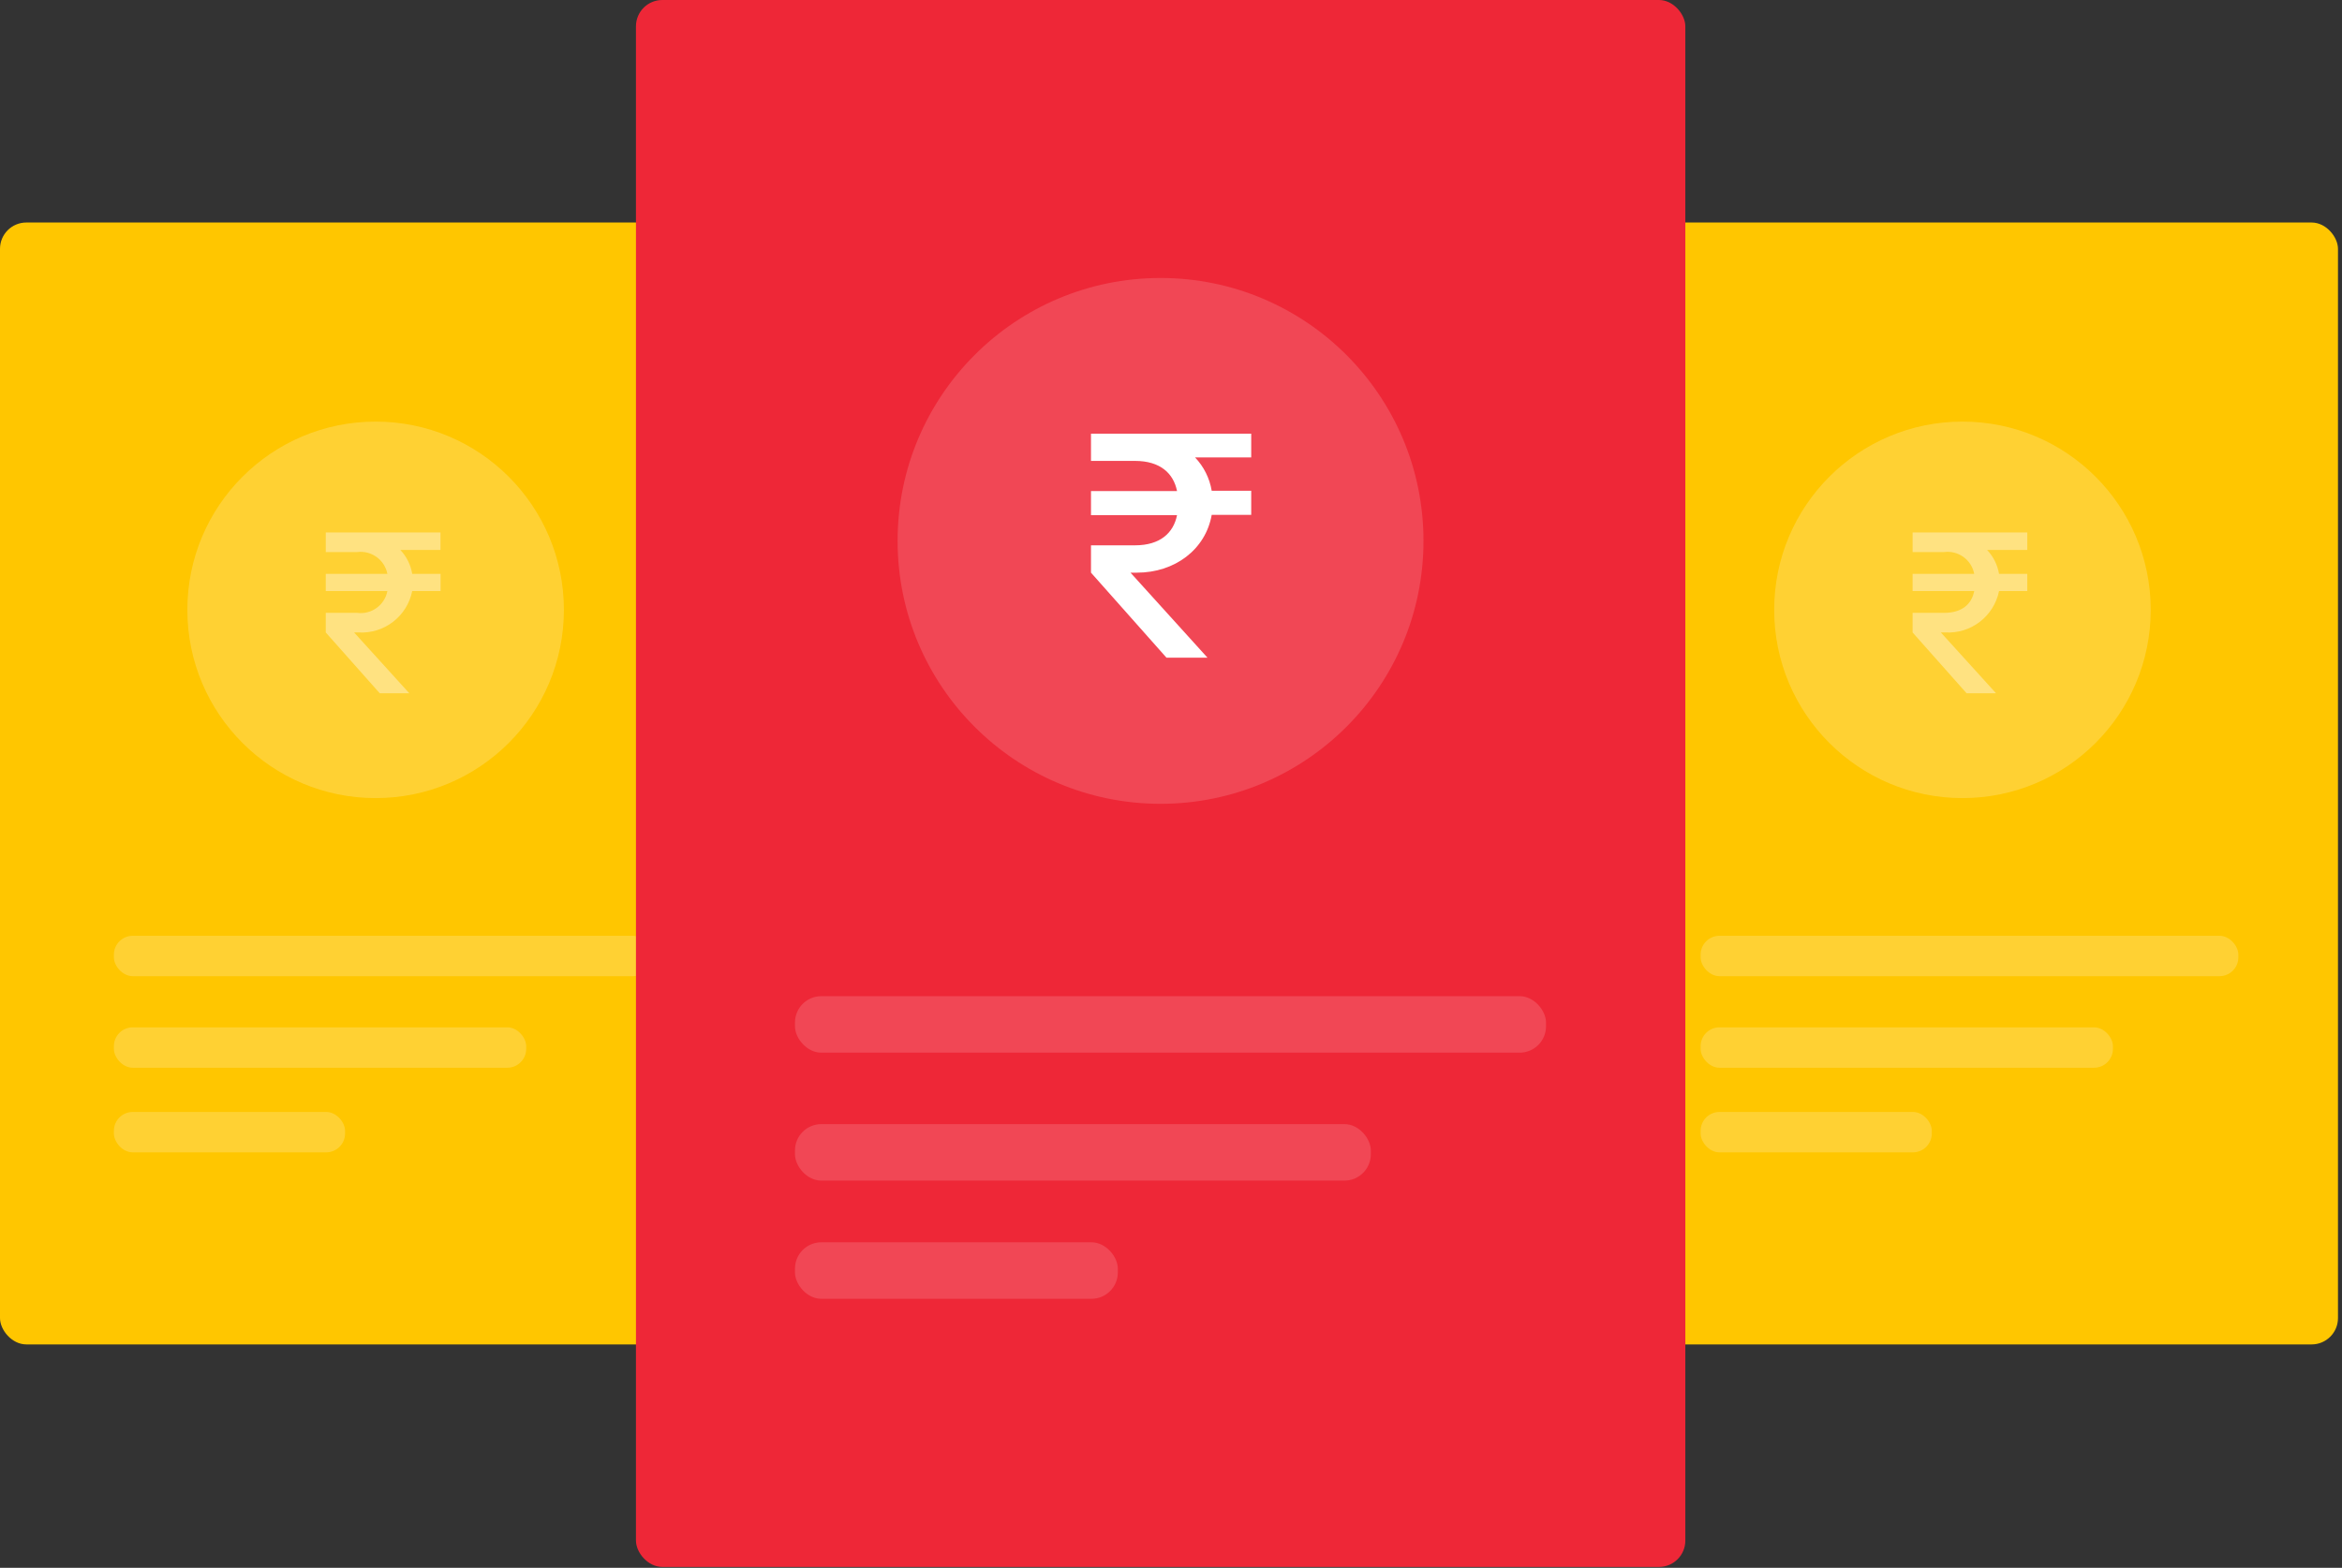
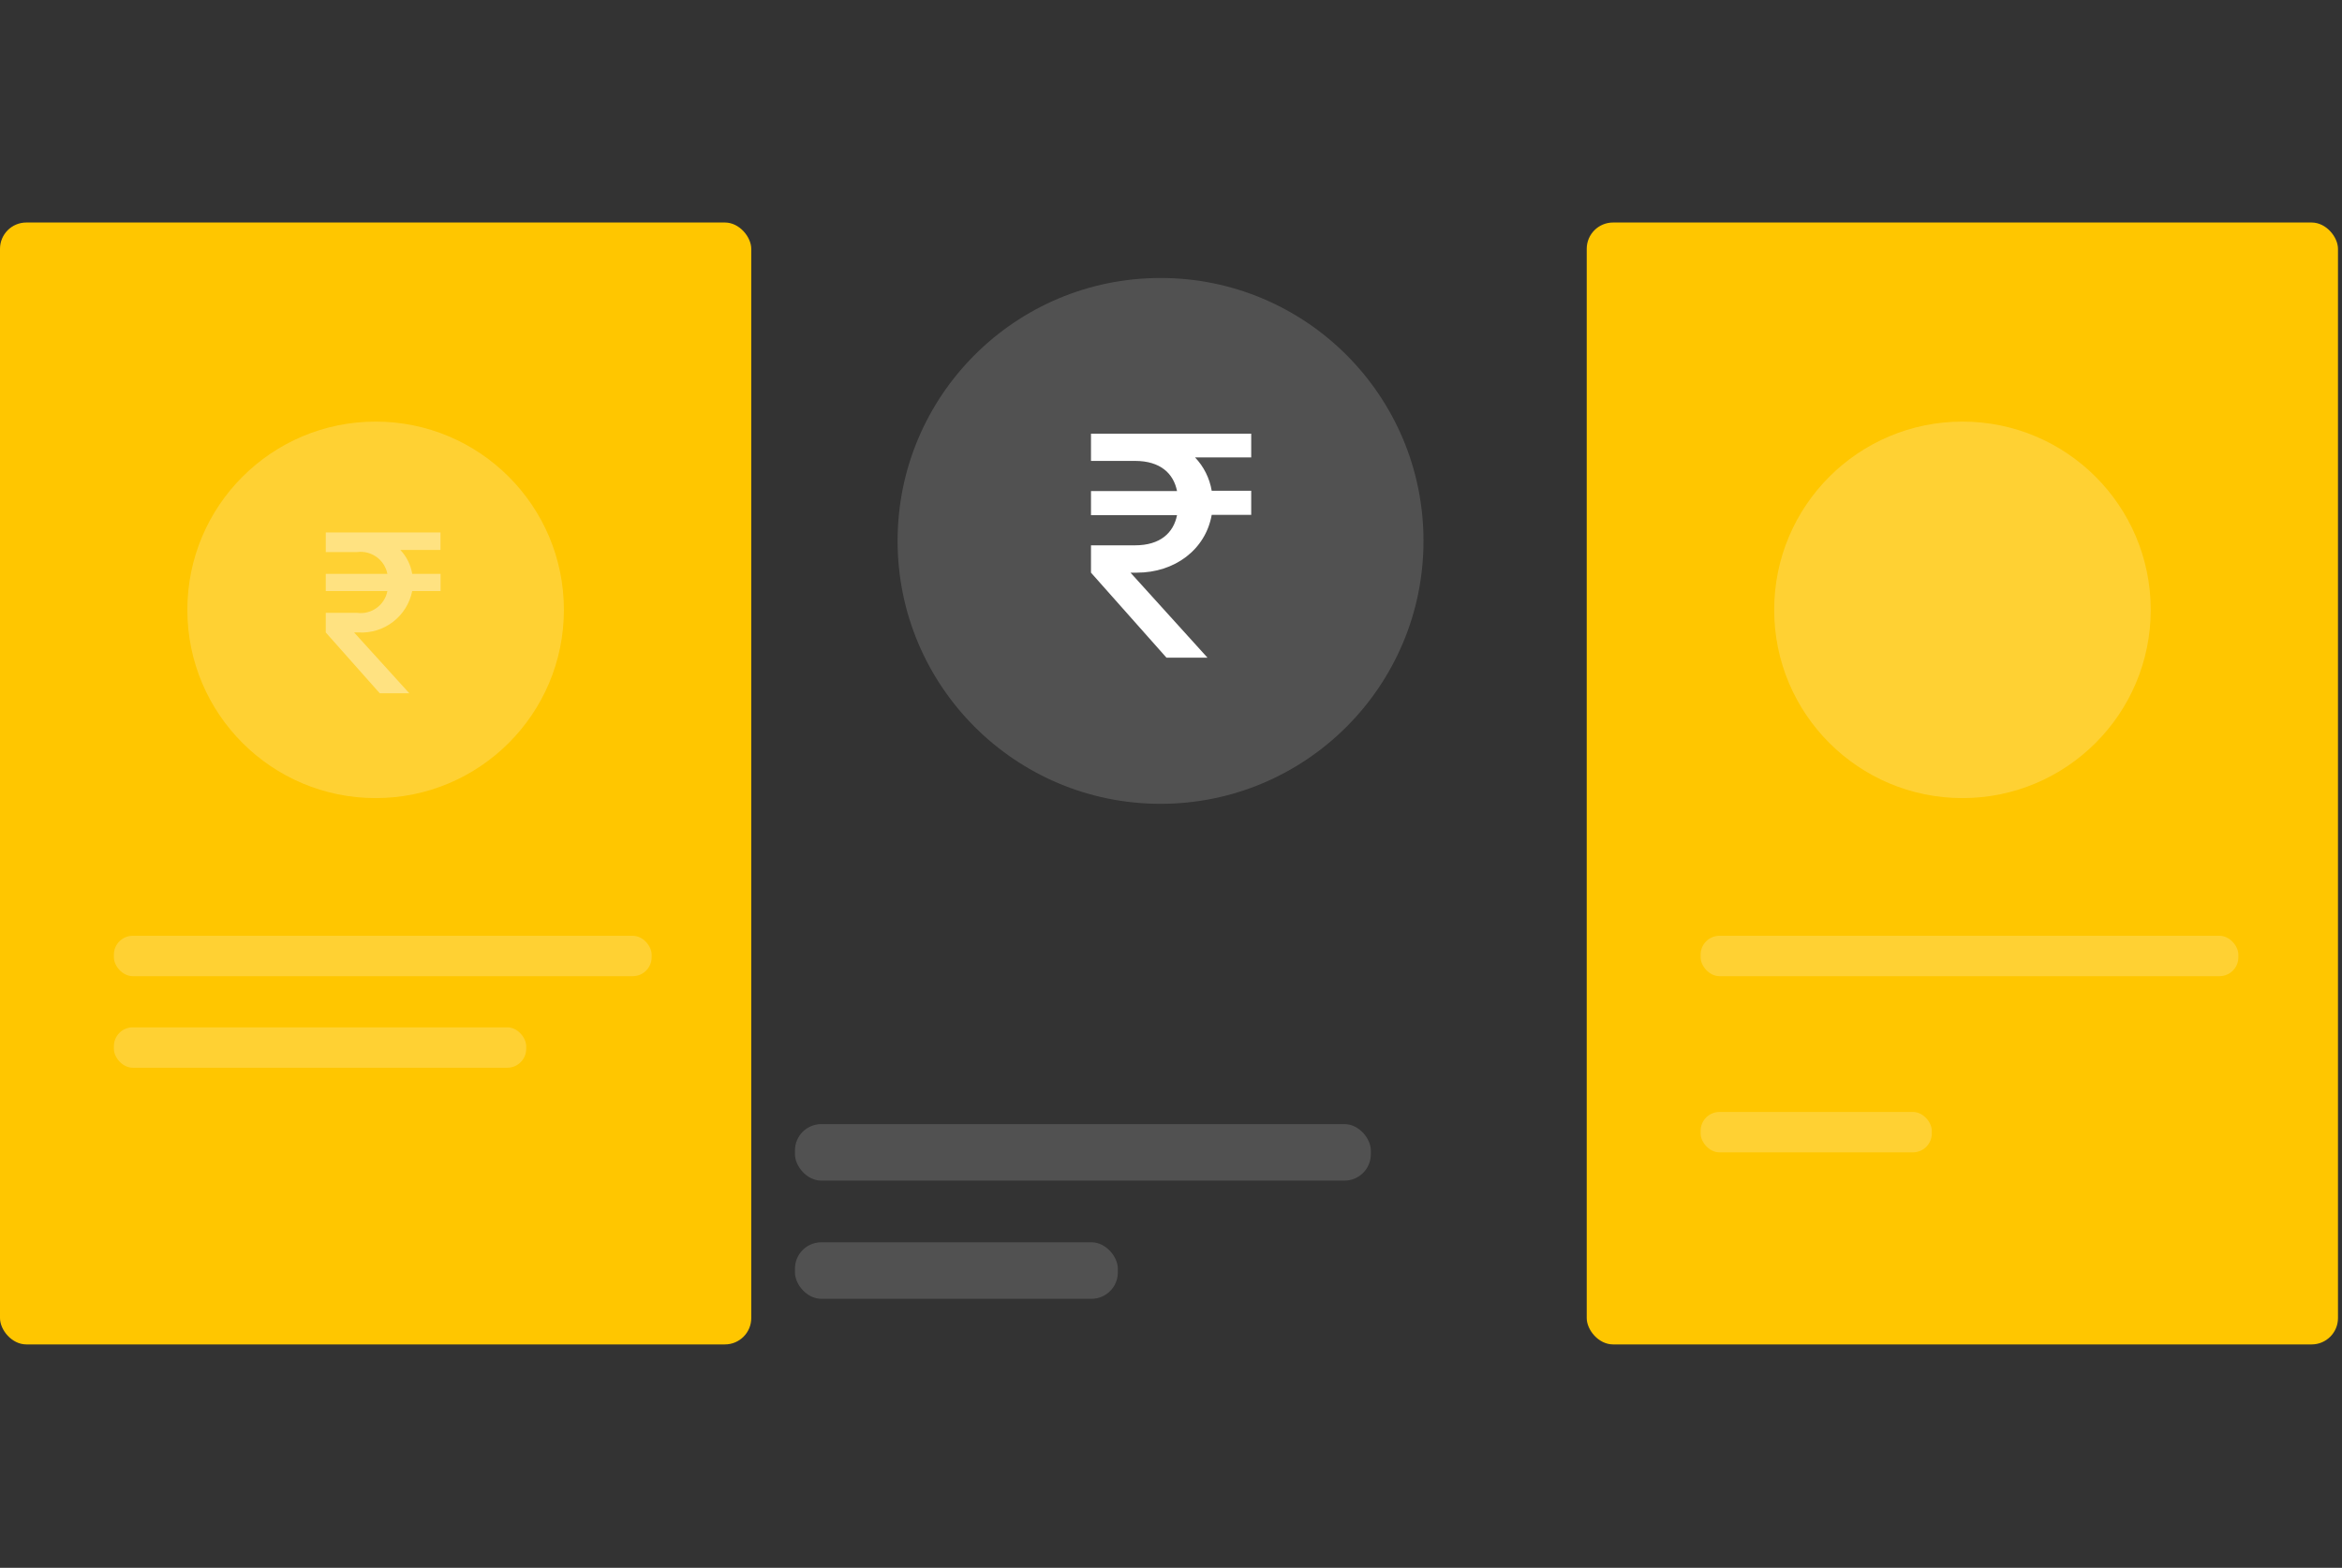
<svg xmlns="http://www.w3.org/2000/svg" width="233" height="156" viewBox="0 0 233 156">
  <rect x="0" y="0" width="233" height="156" fill="#333333" stroke="none" />
  <g fill="none" fill-rule="evenodd">
    <g fill-rule="nonzero">
      <g transform="translate(-1072 -80) translate(1072 80)">
        <rect width="74.74" height="111.63" y="22.14" fill="#FFC600" rx="2.62" />
        <g fill="#FFF" opacity=".2" transform="translate(17.78 41.51)">
          <circle cx="19.59" cy="19.17" r="18.73" />
        </g>
        <g fill="#FFF" opacity=".2" transform="translate(10.78 92.51)">
          <rect width="53.5" height="4.02" x=".55" y=".6" rx="1.88" />
          <rect width="41.02" height="4.02" x=".55" y="9.71" rx="1.88" />
-           <rect width="23" height="4.02" x=".55" y="18.13" rx="1.88" />
        </g>
        <path fill="#FFF" d="M39.83 54.72c.62.659 1.032 1.487 1.18 2.38h2.82v1.71h-2.82c-.503 2.505-2.77 4.26-5.32 4.12h-.46l5.49 6.05h-2.94l-5.37-6.05v-1.95h3.13c1.417.184 2.732-.767 3-2.17h-6.13V57.1h6.13c-.273-1.4-1.585-2.349-3-2.17h-3.13v-1.95h11.41v1.74h-3.99z" opacity=".38" />
        <rect width="74.74" height="111.63" x="157.86" y="22.14" fill="#FFC600" rx="2.62" />
        <g fill="#FFF" opacity=".2" transform="translate(175.78 41.51)">
          <circle cx="19.46" cy="19.17" r="18.73" />
        </g>
        <g fill="#FFF" opacity=".2" transform="translate(168.78 92.51)">
          <rect width="53.5" height="4.02" x=".41" y=".6" rx="1.88" />
-           <rect width="41.02" height="4.02" x=".41" y="9.71" rx="1.88" />
          <rect width="23" height="4.02" x=".41" y="18.13" rx="1.88" />
        </g>
-         <path fill="#FFF" d="M197.69 54.72c.624.658 1.038 1.486 1.19 2.38h2.81v1.71h-2.81c-.511 2.504-2.778 4.256-5.33 4.12h-.46l5.49 6.05h-2.93l-5.37-6.05v-1.95h3.13c1.81 0 2.75-.89 3-2.17h-6.13V57.1h6.13c-.268-1.403-1.583-2.354-3-2.17h-3.13v-1.95h11.41v1.74h-4z" opacity=".38" />
-         <rect width="104.4" height="155.91" x="63.27" fill="#EE2737" rx="2.62" />
        <g fill="#FFF" opacity=".15" transform="translate(88.78 27.51)">
          <circle cx="26.68" cy="26.31" r="26.16" />
        </g>
        <g fill="#FFF" opacity=".15" transform="translate(78.78 98.51)">
-           <rect width="74.72" height="5.62" x=".31" y=".61" rx="2.62" />
          <rect width="57.29" height="5.62" x=".31" y="13.34" rx="2.62" />
          <rect width="32.12" height="5.62" x=".31" y="25.1" rx="2.62" />
        </g>
        <path fill="#FFF" d="M118.89 45.51c.873.916 1.451 2.072 1.66 3.32h3.93v2.4h-3.93c-.61 3.45-3.67 5.75-7.44 5.75h-.64l7.66 8.46h-4.08l-7.51-8.46v-2.72h4.38c2.52 0 3.83-1.25 4.18-3h-8.56v-2.4h8.56c-.35-1.75-1.66-3-4.18-3h-4.38v-2.71h15.94v2.36h-5.59z" />
      </g>
    </g>
  </g>
</svg>